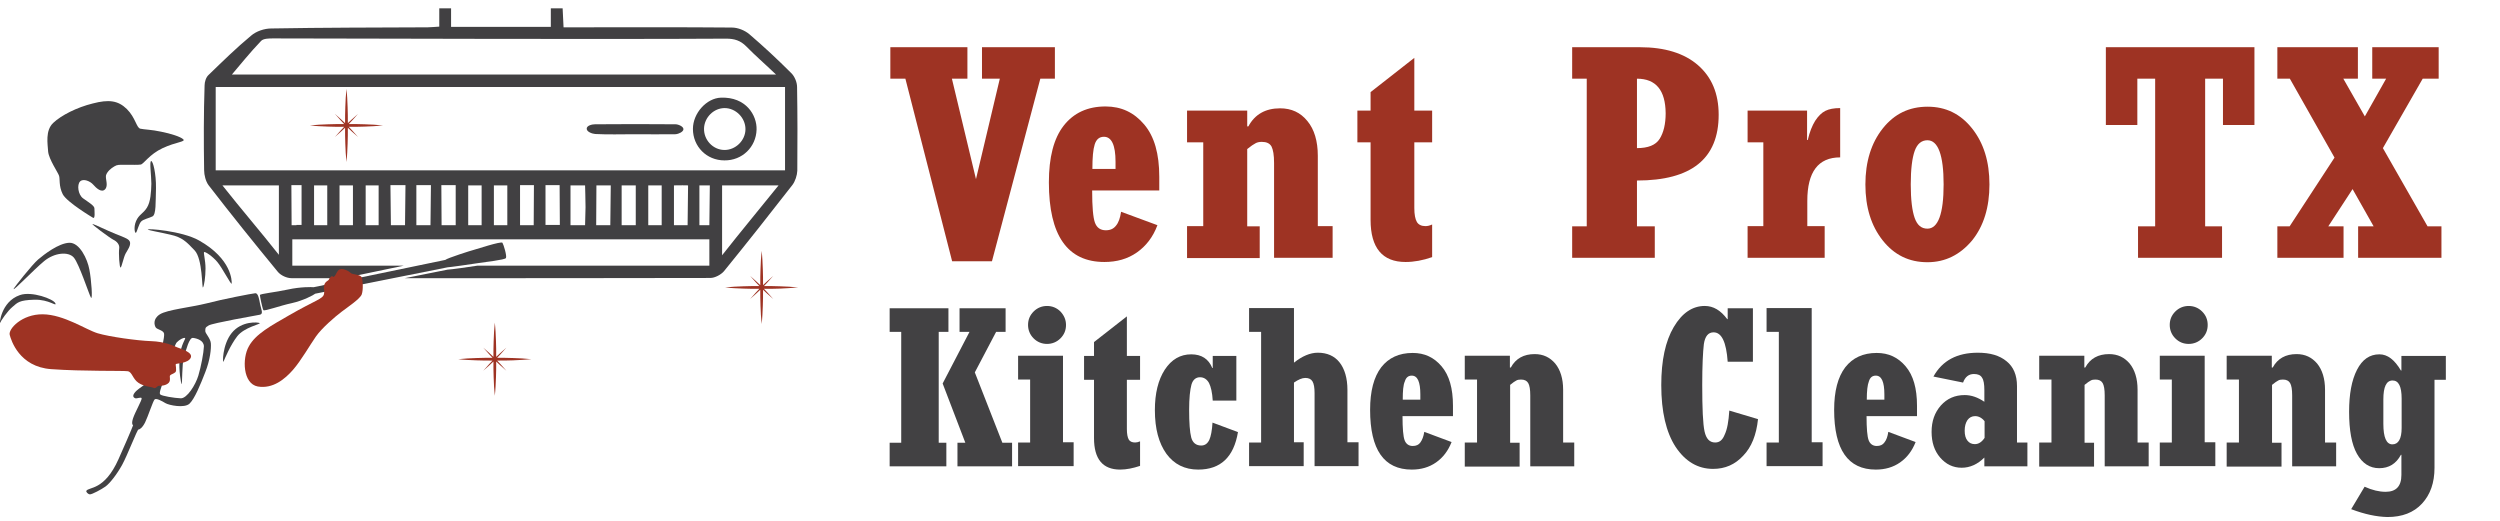
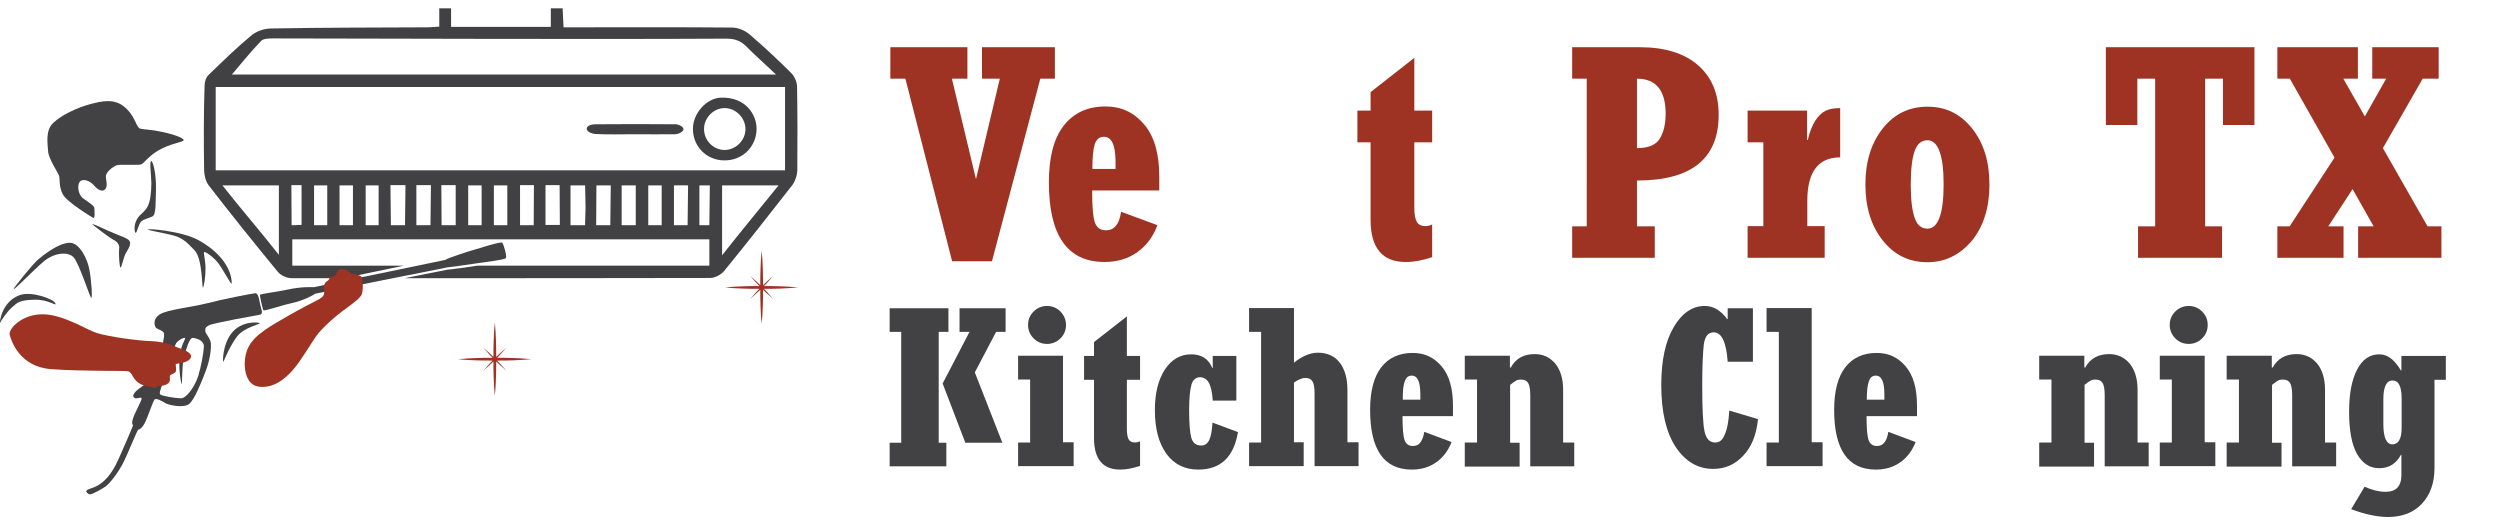
<svg xmlns="http://www.w3.org/2000/svg" version="1.1" id="Layer_1" x="0px" y="0px" viewBox="0 0 1080.2 225" style="enable-background:new 0 0 1080.2 225;" xml:space="preserve">
  <style type="text/css">
	.st0{fill:#414042;}
	.st1{fill:#424143;}
	.st2{fill:#9E3323;}
</style>
  <g id="Layer_1_00000062153310167599239250000007383311053120032406_">
</g>
  <g id="Layer_2_00000018211741417688627060000011828691837016903560_">
    <g>
      <g id="VentHood_1_">
        <path class="st0" d="M344.4,37.6c0-2.1-1.1-4.7-2.6-6.1c-5.8-5.8-11.8-11.4-18-16.7c-2-1.7-5-2.9-7.6-2.9     c-22.2-0.2-44.4-0.1-66.6-0.1c-1.9,0-3.7,0-6.1,0c-0.1-2.9-0.3-5.6-0.4-8.2c-1.7,0-3.4,0-5.1,0c0,2.5,0,5.1,0,8     c-14.3,0-28.4,0-43.1,0c0-2.8,0-5.4,0-8c-1.7,0-3.4,0-5.1,0c0,2.5,0,5.1,0,7.9c-2,0.1-3.5,0.3-5,0.3c-22.5,0.1-45.1,0.1-67.6,0.5     c-3,0-6.5,1.2-8.7,3.1c-6.4,5.3-12.4,11.2-18.4,17c-1.1,1-1.7,3-1.7,4.5C88,49,88,61.3,88.2,73.6c0,2,0.7,4.8,1.9,6.4     c9.8,12.7,19.7,25,29.9,37.4c1.3,1.6,3.9,2.8,6,2.8c7.5,0,15,0,22.5,0l25.9-5.4c-16,0-32,0-48.1,0c0-3.7,0-7.3,0-11.4     c59.9,0,119.7,0,180.2,0c0,4,0,7.5,0,11.4c-33.4,0-66.8,0-100.3,0c-3.2,0.5-11.5,1.7-12.8,1.7l0,0l-18.5,3.7c44,0,88,0,132-0.1     c2,0,4.6-1.4,5.9-2.9c10-12.3,19.8-24.7,29.6-37.3c1.2-1.6,2-4.1,2.1-6.1C344.6,61.8,344.6,49.7,344.4,37.6z M112.8,17.7     c1-1.1,3.5-1.1,5.3-1.1c32.1,0,64.2,0.2,96.3,0.2c33.1,0,66.3,0.1,99.4-0.1c3.5,0,6.1,0.8,8.6,3.3c3.9,4,8.2,7.7,12.9,12.2     c-79.5,0-158.4,0-235.1,0C103.7,28.1,108,22.7,112.8,17.7z M120.5,110.1c-8.3-10.5-16.1-19.5-24.4-30c8.6,0,16.4,0,24.4,0     C120.5,90.1,120.5,99.1,120.5,110.1z M128.1,97.3H126L125.9,80h1.6h2.8v17.2h-2.2V97.3z M141.4,97.3c-2,0-3.7,0-5.7,0     c0-6.3,0-10.7,0-17.2c1.9,0,3.6,0,5.7,0C141.4,86.3,141.4,90.6,141.4,97.3z M152.5,97.3c-1.9,0-3.7,0-5.8,0c0-6.4,0-10.6,0-17.2     c2.1,0,3.7,0,5.8,0C152.5,86.4,152.5,90.7,152.5,97.3z M163.6,97.3c-2,0-3.6,0-5.6,0c0-6.3,0-10.7,0-17.2c1.8,0,3.5,0,5.6,0     C163.6,86.3,163.6,90.6,163.6,97.3z M175,97.3h-3.1h-3L168.7,80h0.3h6.2L175,97.3z M186,97.3h-6.1V80h6.3L186,97.3z M196.9,97.3     h-6.1L190.7,80h6.2V97.3z M208.1,97.3c-2.1,0-3.7,0-5.8,0c0-6.4,0-10.8,0-17.2c2,0,3.7,0,5.8,0C208.1,86.4,208.1,90.6,208.1,97.3     z M219.2,97.3c-2.1,0-3.8,0-5.8,0c0-6.4,0-10.8,0-17.2c2,0,3.7,0,5.8,0C219.2,86.4,219.2,90.6,219.2,97.3z M230.6,97.3h-5.9V80h6     L230.6,97.3z M235.7,97.3V80h6.1l0.1,17.2h-6.2V97.3z M252.8,97.3H250h-3.5V80.1h3.1h3.2c0,0,0.2,6.8,0.2,9.4l0,0L252.8,97.3z      M263.7,97.3h-3h-3.1l0.1-17.2h4.9h1.3L263.7,97.3z M274.7,97.3h-6.1V80.1h6.1V97.3z M285.9,97.3c-2.1,0-3.8,0-5.8,0     c0-6.4,0-10.8,0-17.2c2,0,3.7,0,5.8,0C285.9,86.4,285.9,90.7,285.9,97.3z M297.1,97.3h-4.5h-1.4c0,0,0-10.6,0-17.2     c1.8-0.1,6.1,0,6.1,0L297.1,97.3z M306.5,97.3h-2.3h-2V80.1h2.8h1.7L306.5,97.3z M312,110.3c0-11.1,0-20.2,0-30.2     c8,0,15.7,0,24.4,0C328.2,90.3,320.5,99.5,312,110.3z M339.2,73.6c-81.8,0-163.5,0-246,0c0-12.1,0-23.8,0-36     c81.9,0,163.7,0,246,0C339.2,49.7,339.2,61.4,339.2,73.6z" />
        <path class="st0" d="M313,69.3c-7.7,0-13.6-6-13.6-13.6c0-6.8,5.9-13.3,12.1-13.5c10.8-0.4,15.6,7.6,15.4,13.8     C326.7,63.5,320.7,69.4,313,69.3z M322.1,55.8c0-4.9-4.2-9.1-9-9.1c-4.7,0-8.7,4-8.9,8.7c-0.2,5,3.8,9.3,8.7,9.4     C317.8,64.9,322.1,60.7,322.1,55.8z" />
        <path class="st0" d="M274.1,58c-5.6,0-11.3,0.2-16.9-0.1c-1.3-0.1-3.7-0.9-3.7-2.3s2.4-1.9,3.6-1.9c11.6-0.1,23.2-0.1,34.8,0     c1.1,0,3.4,0.9,3.4,2.1c0,1.2-2.2,2.1-3.3,2.2C286,58.1,280.1,58,274.1,58z" />
      </g>
      <g id="Guy_1_">
        <path class="st1" d="M40.2,94.1c0,0-11.3-6.7-13.1-10.2c-1.8-3.6-1.1-6.7-1.6-8c-0.4-1.3-4.4-7.1-4.7-10.4     c-0.2-3.3-1.3-9.1,2.2-12.4s10.2-6.7,17.1-8.4c6.9-1.8,10.9-1.3,14.7,2.4c3.8,3.8,4.1,8,5.8,8.5c1.8,0.4,4.9,0.4,9,1.3     c4.1,0.8,8.5,2.2,9.6,3.3s-3.1,1.1-8.9,3.8s-8.2,6.9-9.5,7.1c-1.3,0.2-3.4,0.1-6.4,0.1s-3.7-0.1-5,0.7c-1.3,0.7-3.2,2.3-3.6,3.9     c-0.3,1.6,1.1,4.4-0.4,6s-3.8-0.5-5.1-2S36,77,34.6,78.4s-0.9,5.7,1.3,7.3s5,3.2,4.9,4.4C40.8,91.1,41.2,94.7,40.2,94.1z" />
        <path class="st1" d="M65.3,69.6c0.8-0.2,2.2,5.5,2.1,11.7c-0.2,6.2,0.1,11.3-1.5,12.2c-1.6,0.8-3.9,1.2-4.9,2.2s-1.7,4.2-2.2,4.8     c-0.5,0.7-1.2-2.2,0-5s3.1-3.2,4.7-5.8c1.6-2.6,1.8-6.7,1.9-10.3C65.4,75.8,64.5,69.8,65.3,69.6z" />
        <path class="st1" d="M40.1,96.8c1.2,0.3,5.9,2.7,9.9,4.3c4,1.6,6,2.2,6.2,3.7s-1,3.1-1.9,4.7s-1.7,5.9-2.2,6.1s-0.9-6.3-0.6-8.2     c0.3-1.8-1.2-3.2-2.5-3.8C47.6,102.9,38.7,96.4,40.1,96.8z" />
        <path class="st1" d="M8.6,127.5c5.1-1.8,14.5,1.7,15.3,3.5c0.8,1.8-2.6-1.7-9.1-1.5s-7.2,1.2-9.4,3.1c-2.2,1.8-5.1,6.1-5.4,7     C-0.3,140.5,0.2,130.4,8.6,127.5z" />
        <path class="st1" d="M86,103.9c14.2,8,14.2,17.6,14.1,18.6s-4-6.7-6.2-9.3c-2.2-2.6-5.2-4.5-5.7-4.3c-0.4,0.2,0.6,3.5,0.6,7.1     s-0.6,7.6-1.1,8.2s-0.1-12.3-3.6-16s-5.4-5.7-10.5-6.8c-5.1-1.2-8.7-1.7-9.7-2.2C63.1,98.6,78.6,99.7,86,103.9z" />
        <path class="st1" d="M100.1,143.9c4.3-5.4,11.5-4.7,12.1-4.3c0.7,0.4-6.7,1.8-9.7,5.7s-5.4,9.7-5.9,10.9     C96.1,157.4,96,149,100.1,143.9z" />
        <g>
          <path class="st1" d="M136.2,126.9c-0.7,0.6-5.2,3-10.2,4.1c-4.8,1-11.8,3.6-12.2,3c-0.4-0.6-1.5-5.9-1.5-6.5      c0-0.6,6.7-1.2,12.1-2.4c5.4-1.2,10.4-1.1,11.1-1l56.9-11.8c0.9-0.8,11.3-4.1,12.2-4.3c0.9-0.2,12-3.9,12.5-3.1s2,5.7,1.5,6.6      c-0.5,0.8-9,1.7-12.1,2.2s-12.4,1.8-13.1,1.8L136.2,126.9z" />
        </g>
        <path class="st1" d="M112.4,131.5c-0.4-2.1-0.8-4.9-2.1-4.8s-14.3,2.6-21.1,4.4c-6.8,1.7-16.9,2.7-20.1,4.7s-2.4,4.8-1.8,5.7     s3.4,1.2,3.6,2.7s-1.1,7.2-2.1,10.2s-4.5,10.2-6.1,11.6c-1.6,1.3-3.5,2.3-4.6,3.8s-0.2,2.1,0.4,2.3c0.6,0.2,2.6-0.7,2.7,0     c0.2,0.7-2.8,5.9-3.7,8.6c-0.9,2.7,0,3,0,3s-0.2,1-6.3,14.7s-12.9,11.9-13.9,13.7c-0.2,0.4,0.7,1.5,1.6,1.5     c0.9,0,4.9-2.1,6.7-3.4c1.8-1.3,4.9-5.2,7.2-9.4s6.5-15.2,7-15.2s1.7-0.7,2.9-3.1s3.4-9.2,4.1-9.9s3.2,0.7,4.7,1.6     s8.2,2.3,10.4,0.2c2.2-2.1,4.7-8.2,6.8-13.6c2.1-5.3,2.6-10.2,2.4-12.5c-0.2-2.2-2.5-4.3-2.4-5.3s-0.3-1.4,1.5-2.4     c1.7-1,20.4-4.3,22-4.6C114,135.7,112.8,133.6,112.4,131.5z M85.7,162.3c-1.2,4-4.9,9.9-7.6,9.8c-2.7-0.1-8.3-1-8.9-1.7     s0.8-3.6,1.2-5.4c0.4-1.8,4.8-15.9,6-17.1c1.2-1.2,2.7-2,3.5-1.9c0.7,0.1-1.8,2.6-2.3,8.5s0.8,11.5,0.8,11.5     c0.5-0.3,0.1-8.5,1.1-11.7c0.9-3.2,2.3-8.6,3.9-8.3c1.7,0.2,4.7,1.1,4.7,3.7C88,152.4,86.9,158.3,85.7,162.3z" />
        <path class="st2" d="M4.2,144.7c-0.7-2.5,5.2-9,14.3-8.9s18.7,6.7,23.7,8.2s17.1,3.2,23.1,3.4c5.9,0.2,9.7,2,11.3,2.7     c1.7,0.7,6.9,2.1,5.8,4.5s-6.1,2.4-6.4,2.7c-0.3,0.2,0.5,2.8-0.2,3.5s-1.9,0.9-2.3,1.4s0.4,2.1-0.6,3.2s-3.2,1.4-4.1,1.3     c-0.9-0.1-1.4,1.4-2.4,0.9s-4.1-0.5-6.6-2.2s-2.7-4.7-4.6-5c-1.9-0.3-19.3,0.1-33.1-0.9S4.8,147,4.2,144.7z" />
        <path class="st2" d="M124.8,136.3c11.6-6.7,14.8-7.1,15.2-9.3c0.4-2.3-0.3-1.4,0-3.4s1.8-2.2,2.1-2.8c0.2-0.6,0.2-0.6,0.9-1.2     c0.7-0.7,0.7,0.2,1.2,0s0.9-1,1.4-2s1.5-1.7,3.1-1.2s2.1,0.9,2.9,1.6c0.8,0.7,4.2,0.5,4.7,1.9s0.7,5.3,0,7.3     c-0.7,1.9-5.8,5.3-8.7,7.5c-2.9,2.2-8.5,7-11.1,10.7s-6.4,10.4-9.9,14.4s-8.7,8.3-15.2,7.2c-6.5-1.2-6.8-12.2-3.9-17.3     C110.4,144.3,117.2,140.7,124.8,136.3z" />
        <path class="st1" d="M5.9,124.8c-0.6,1.5,8.7-8.3,13.2-12s10.5-4.2,12.8-1.5s6.6,16,7.4,17.3c0.8,1.3,0.2-7.7-0.7-12.2     c-0.8-4.4-4.2-11.7-8.7-11.5c-4.6,0.2-10.8,5-13.4,7.2S6.1,124.2,5.9,124.8z" />
      </g>
      <path class="st2" d="M344.9,124.2c-2.6-0.3-5.3-0.4-7.9-0.5c-2.3-0.1-4.6-0.1-6.9-0.1c0.5-0.6,1.1-1.1,1.6-1.7    c0.8-0.9,1.6-1.8,2.4-2.7c-0.9,0.8-1.8,1.6-2.7,2.4c-0.6,0.5-1.1,1.1-1.7,1.6c0-2.3,0-4.6-0.1-6.9c-0.1-2.6-0.2-5.3-0.5-7.9    c-0.3,2.6-0.4,5.3-0.5,7.9c-0.1,2.3-0.1,4.6-0.1,6.9c-0.6-0.5-1.1-1.1-1.7-1.6c-0.9-0.8-1.8-1.6-2.7-2.4c0.8,0.9,1.6,1.8,2.4,2.7    c0.5,0.6,1.1,1.1,1.6,1.7c-2.3,0-4.6,0-6.9,0.1c-2.6,0.1-5.3,0.2-7.9,0.5c2.6,0.3,5.3,0.4,7.9,0.5c2.3,0.1,4.6,0.1,6.9,0.1    c-0.5,0.6-1.1,1.1-1.6,1.7c-0.8,0.9-1.6,1.8-2.4,2.7c0.9-0.8,1.8-1.6,2.7-2.4c0.6-0.5,1.1-1.1,1.7-1.6c0,2.3,0,4.6,0.1,6.9    c0.1,2.6,0.2,5.3,0.5,7.9c0.3-2.6,0.4-5.3,0.5-7.9c0.1-2.3,0.1-4.6,0.1-6.9c0.6,0.5,1.1,1.1,1.7,1.6c0.9,0.8,1.8,1.6,2.7,2.4    c-0.8-0.9-1.6-1.8-2.4-2.7c-0.5-0.6-1.1-1.1-1.6-1.7c2.3,0,4.6,0,6.9-0.1C339.6,124.6,342.2,124.4,344.9,124.2z" />
      <path class="st2" d="M229.6,155.2c-2.6-0.3-5.3-0.4-7.9-0.5c-2.3-0.1-4.6-0.1-6.9-0.1c0.5-0.6,1.1-1.1,1.6-1.7    c0.8-0.9,1.6-1.8,2.4-2.7c-0.9,0.8-1.8,1.6-2.7,2.4c-0.6,0.5-1.1,1.1-1.7,1.6c0-2.3,0-4.6-0.1-6.9c-0.1-2.6-0.2-5.3-0.5-7.9    c-0.3,2.6-0.4,5.3-0.5,7.9c-0.1,2.3-0.1,4.6-0.1,6.9c-0.6-0.5-1.1-1.1-1.7-1.6c-0.9-0.8-1.8-1.6-2.7-2.4c0.8,0.9,1.6,1.8,2.4,2.7    c0.5,0.6,1.1,1.1,1.6,1.7c-2.3,0-4.6,0-6.9,0.1c-2.6,0.1-5.3,0.2-7.9,0.5c2.6,0.3,5.3,0.4,7.9,0.5c2.3,0.1,4.6,0.1,6.9,0.1    c-0.5,0.6-1.1,1.1-1.6,1.7c-0.8,0.9-1.6,1.8-2.4,2.7c0.9-0.8,1.8-1.6,2.7-2.4c0.6-0.5,1.1-1.1,1.7-1.6c0,2.3,0,4.6,0.1,6.9    c0.1,2.6,0.2,5.3,0.5,7.9c0.3-2.6,0.4-5.3,0.5-7.9c0.1-2.3,0.1-4.6,0.1-6.9c0.6,0.5,1.1,1.1,1.7,1.6c0.9,0.8,1.8,1.6,2.7,2.4    c-0.8-0.9-1.6-1.8-2.4-2.7c-0.5-0.6-1.1-1.1-1.6-1.7c2.3,0,4.6,0,6.9-0.1C224.3,155.6,227,155.4,229.6,155.2z" />
-       <path class="st2" d="M165.5,54.2c-2.6-0.3-5.3-0.4-7.9-0.5c-2.3-0.1-4.6-0.1-6.9-0.1c0.5-0.6,1.1-1.1,1.6-1.7    c0.8-0.9,1.6-1.8,2.4-2.7c-0.9,0.8-1.8,1.6-2.7,2.4c-0.6,0.5-1.1,1.1-1.7,1.6c0-2.3,0-4.6-0.1-6.9c-0.1-2.6-0.2-5.3-0.5-7.9    c-0.3,2.6-0.4,5.3-0.5,7.9c-0.1,2.3-0.1,4.6-0.1,6.9c-0.6-0.5-1.1-1.1-1.7-1.6c-0.9-0.8-1.8-1.6-2.7-2.4c0.8,0.9,1.6,1.8,2.4,2.7    c0.5,0.6,1.1,1.1,1.6,1.7c-2.3,0-4.6,0-6.9,0.1c-2.6,0.1-5.3,0.2-7.9,0.5c2.6,0.3,5.3,0.4,7.9,0.5c2.3,0.1,4.6,0.1,6.9,0.1    c-0.5,0.6-1.1,1.1-1.6,1.7c-0.8,0.9-1.6,1.8-2.4,2.7c0.9-0.8,1.8-1.6,2.7-2.4c0.6-0.5,1.1-1.1,1.7-1.6c0,2.3,0,4.6,0.1,6.9    c0.1,2.6,0.2,5.3,0.5,7.9c0.3-2.6,0.4-5.3,0.5-7.9c0.1-2.3,0.1-4.6,0.1-6.9c0.6,0.5,1.1,1.1,1.7,1.6c0.9,0.8,1.8,1.6,2.7,2.4    c-0.8-0.9-1.6-1.8-2.4-2.7c-0.5-0.6-1.1-1.1-1.6-1.7c2.3,0,4.6,0,6.9-0.1C160.2,54.6,162.8,54.5,165.5,54.2z" />
    </g>
  </g>
  <g id="Layer_3">
</g>
  <g>
    <path class="st2" d="M411.4,112.9L391.2,34h-6.5V20.4H418V34h-6.7l10.4,43.4L432,34h-7.7V20.4h31.5V34h-6.3l-20.9,78.9H411.4z" />
    <path class="st2" d="M484.4,91.5l15.7,5.8c-1.9,5.1-4.9,9-8.9,11.8c-4,2.8-8.7,4.1-14,4.1c-16,0-24-11.5-24-34.4   c0-10.8,2.1-19,6.4-24.5c4.3-5.5,10.3-8.3,18.1-8.3c6.8,0,12.3,2.6,16.7,7.8c4.4,5.2,6.5,12.7,6.5,22.6v5.9h-29   c0,7.1,0.4,11.7,1.2,13.9c0.8,2.2,2.4,3.3,4.7,3.3c2,0,3.4-0.7,4.4-2C483.3,96.2,484,94.2,484.4,91.5z M472,73H482v-3.1   c0-7.2-1.7-10.8-5-10.8c-2,0-3.3,1.1-4,3.3S472,68.1,472,73z" />
-     <path class="st2" d="M512.9,111.4V97.7h7V61.5h-7V47.8h26v6.8h0.5c2.8-5.2,7.4-7.8,13.7-7.8c4.9,0,8.8,1.8,11.8,5.5   c3,3.6,4.5,8.7,4.5,15v30.4h6.4v13.7h-25.3v-41c0-3.4-0.4-5.7-1.1-7.1c-0.8-1.4-2.2-2-4.2-2c-1.1,0-2,0.2-2.7,0.6   c-0.8,0.4-2,1.2-3.6,2.5v33.4h5.4v13.7H512.9z" />
    <path class="st2" d="M618.8,97v14.1c-4,1.4-7.8,2.1-11.5,2.1c-10,0-15.1-6.1-15.1-18.2V61.5h-5.7V47.8h5.7v-8L611.1,25v22.8h7.7   v13.7h-7.7v28.4c0,2.8,0.4,4.8,1.1,6c0.7,1.2,2,1.8,3.7,1.8C616.8,97.7,617.7,97.5,618.8,97z" />
    <path class="st2" d="M679.3,111.4V97.8h6.3V34h-6.3V20.4h29.3c10.7,0,19.1,2.6,25,7.7c6,5.2,9,12.3,9,21.5   c0,19-11.8,28.4-35.3,28.4v19.8h7.7v13.6H679.3z M707.3,34V64c4.8,0,8.1-1.3,9.8-4s2.6-6.4,2.6-11.1C719.6,39,715.5,34,707.3,34z" />
    <path class="st2" d="M755.1,111.4V97.7h6.8V61.5h-6.8V47.8h25.7v12.7h0.3c0.8-3.5,1.9-6.2,3.2-8.3c1.3-2,2.8-3.5,4.4-4.3   c1.6-0.8,3.7-1.2,6.4-1.2v21.3c-9.5,0-14.2,6.3-14.2,18.8v10.9h7.5v13.7H755.1z" />
    <path class="st2" d="M832.8,113.3c-7.9,0-14.3-3.1-19.3-9.4c-5-6.3-7.5-14.3-7.5-24.2c0-9.8,2.5-17.9,7.5-24.2   c5-6.3,11.4-9.4,19.4-9.4c7.8,0,14.2,3.1,19.2,9.4c5,6.3,7.5,14.3,7.5,24.2c0,9.9-2.5,18-7.5,24.2   C846.9,110.1,840.5,113.3,832.8,113.3z M832.8,60.6c-2.5,0-4.4,1.5-5.5,4.6c-1.1,3.1-1.7,7.9-1.7,14.5s0.6,11.4,1.7,14.5   c1.1,3.1,2.9,4.6,5.5,4.6c4.6,0,7-6.4,7-19.1S837.4,60.6,832.8,60.6z" />
    <path class="st2" d="M923.8,111.4V97.8h7.4V34h-7.7v20h-13.6V20.4h64.2V54h-13.6V34h-7.7v63.8h7.3v13.6H923.8z" />
    <path class="st2" d="M984,111.4V97.8h5.3l19.4-29.7L989.4,34H984V20.4h34.8V34h-6.3l9.3,16.3L1031,34h-6V20.4h28.7V34h-6.9   l-17.2,30l19.3,33.8h6v13.6h-36V97.8h6.7l-9.1-16.1l-10.5,16.1h6.6v13.6H984z" />
-     <path class="st1" d="M384.4,201.5v-10.2h5v-47.9h-5v-10.2h25.4v10.2h-4.2v47.9h3.3v10.2H384.4z M413.7,201.5v-10.2h3.4l-9.8-25.6   l11.6-22.3h-4.3v-10.2h19.9v10.2h-4.1l-9.2,17.5l11.9,30.4h4.2v10.2H413.7z" />
+     <path class="st1" d="M384.4,201.5v-10.2h5v-47.9h-5v-10.2h25.4v10.2h-4.2v47.9h3.3v10.2H384.4z M413.7,201.5v-10.2h3.4l-9.8-25.6   l11.6-22.3h-4.3v-10.2h19.9v10.2h-4.1l-9.2,17.5l11.9,30.4h4.2H413.7z" />
    <path class="st1" d="M439.9,201.5v-10.3h5.2v-27.2h-5.2v-10.3h19.4v37.4h4.6v10.3H439.9z M460.6,140.4c0,2.3-0.8,4.2-2.4,5.8   c-1.6,1.6-3.6,2.4-5.8,2.4s-4.2-0.8-5.8-2.4c-1.6-1.6-2.4-3.6-2.4-5.8c0-2.3,0.8-4.2,2.4-5.8c1.6-1.6,3.6-2.4,5.8-2.4   c2.2,0,4.2,0.8,5.8,2.4C459.7,136.2,460.6,138.1,460.6,140.4z" />
    <path class="st1" d="M492.6,190.7v10.6c-3,1-5.9,1.6-8.6,1.6c-7.5,0-11.3-4.5-11.3-13.6v-25.2h-4.3v-10.3h4.3v-6l14.2-11.1v17.1   h5.7v10.3h-5.7v21.3c0,2.1,0.3,3.6,0.8,4.5c0.5,0.9,1.5,1.3,2.8,1.3C491.1,191.2,491.9,191,492.6,190.7z" />
    <path class="st1" d="M523.9,182.6l11,4.1c-1.8,10.8-7.5,16.2-17.2,16.2c-5.8,0-10.4-2.3-13.7-6.8c-3.3-4.6-5-10.8-5-18.9   c0-7.2,1.4-13,4.3-17.5c2.9-4.4,6.7-6.6,11.4-6.6c4.5,0,7.5,2,9.1,5.9h0.2v-5.2h10.2v19.3h-10.2c-0.2-3.5-0.8-6-1.6-7.6   c-0.9-1.6-2.2-2.5-3.9-2.5c-1.8,0-3.1,1.1-3.7,3.2c-0.6,2.2-1,5.8-1,10.9c0,5.6,0.3,9.6,0.9,11.9s2.1,3.5,4.3,3.5   c1.6,0,2.7-0.8,3.5-2.4C523.2,188.6,523.7,186,523.9,182.6z" />
    <path class="st1" d="M539.7,201.5v-10.3h5.2v-47.8h-5.2v-10.3h19.4v23.6c3.5-2.8,7-4.3,10.3-4.3c4,0,7.2,1.4,9.4,4.2   s3.4,6.8,3.4,11.9v22.6h4.8v10.3h-19v-31.6c0-2.3-0.3-4-0.9-5c-0.6-1-1.6-1.5-3.1-1.5c-1.4,0-3,0.7-4.9,2v25.8h4.2v10.3H539.7z" />
    <path class="st1" d="M615.4,186.6l11.8,4.4c-1.5,3.8-3.7,6.7-6.7,8.8c-3,2.1-6.5,3.1-10.5,3.1c-12,0-18-8.6-18-25.8   c0-8.1,1.6-14.2,4.8-18.4c3.2-4.1,7.7-6.2,13.6-6.2c5.1,0,9.2,1.9,12.5,5.8c3.3,3.9,4.9,9.5,4.9,17v4.5h-21.8   c0,5.3,0.3,8.8,0.9,10.4c0.6,1.6,1.8,2.5,3.5,2.5c1.5,0,2.6-0.5,3.3-1.5C614.5,190.1,615.1,188.6,615.4,186.6z M606.1,172.7h7.6   v-2.3c0-5.4-1.2-8.1-3.7-8.1c-1.5,0-2.5,0.8-3,2.5C606.3,166.3,606.1,169,606.1,172.7z" />
    <path class="st1" d="M632.9,201.5v-10.3h5.3v-27.2h-5.3v-10.3h19.5v5.1h0.4c2.1-3.9,5.6-5.8,10.3-5.8c3.7,0,6.6,1.4,8.9,4.1   c2.2,2.7,3.4,6.5,3.4,11.3v22.8h4.8v10.3h-19v-30.7c0-2.5-0.3-4.3-0.9-5.3s-1.6-1.5-3.1-1.5c-0.8,0-1.5,0.1-2,0.4   c-0.6,0.3-1.5,0.9-2.7,1.9v25h4.1v10.3H632.9z" />
    <path class="st1" d="M747.2,177.4l12.4,3.7c-0.7,6.8-2.8,12.1-6.4,15.8c-3.5,3.8-7.8,5.7-13,5.7c-6.6,0-12-3.2-16.2-9.5   c-4.1-6.3-6.2-15.2-6.2-26.7c0-10.7,1.8-19,5.4-25.1s8.1-9.1,13.4-9.1c3.7,0,6.9,1.9,9.7,5.7h0.2v-4.7h10.9v23.1h-10.9   c-0.6-8.5-2.6-12.7-6.1-12.7c-2.3,0-3.7,1.7-4.2,5.1c-0.4,3.4-0.7,9.3-0.7,17.6c0,10.2,0.3,16.9,1,20.1c0.7,3.2,2.2,4.8,4.6,4.8   c1.9,0,3.2-1.1,4.1-3.4C746.3,185.5,746.9,182.1,747.2,177.4z" />
    <path class="st1" d="M763.3,201.5v-10.3h5.3v-47.8h-5.3v-10.3h19.5v58h4.7v10.3H763.3z" />
    <path class="st1" d="M815.9,186.6l11.8,4.4c-1.5,3.8-3.7,6.7-6.7,8.8c-3,2.1-6.5,3.1-10.5,3.1c-12,0-18-8.6-18-25.8   c0-8.1,1.6-14.2,4.8-18.4c3.2-4.1,7.7-6.2,13.6-6.2c5.1,0,9.2,1.9,12.5,5.8c3.3,3.9,4.9,9.5,4.9,17v4.5h-21.8   c0,5.3,0.3,8.8,0.9,10.4c0.6,1.6,1.8,2.5,3.5,2.5c1.5,0,2.6-0.5,3.3-1.5C815.1,190.1,815.6,188.6,815.9,186.6z M806.6,172.7h7.6   v-2.3c0-5.4-1.2-8.1-3.7-8.1c-1.5,0-2.5,0.8-3,2.5C806.9,166.3,806.6,169,806.6,172.7z" />
-     <path class="st1" d="M876.1,201.5h-18.7v-3.8c-2.9,2.9-6.2,4.4-9.8,4.4c-3.7,0-6.8-1.5-9.3-4.4s-3.7-6.6-3.7-11.1   c0-4.6,1.3-8.3,4-11.4c2.7-3,6.1-4.5,10.3-4.5c2.9,0,5.7,1,8.5,2.9v-5c0-2.6-0.3-4.4-1-5.4c-0.6-1.1-1.8-1.6-3.5-1.6   c-2.2,0-3.8,1.2-4.7,3.7l-12.8-2.6c3.8-6.9,10.2-10.3,19.2-10.3c5.3,0,9.4,1.2,12.4,3.7c3,2.4,4.5,6,4.5,10.7v24.4h4.5V201.5z    M857.5,189.2V182c-1.2-1.5-2.6-2.2-4.1-2.2c-1.4,0-2.5,0.6-3.3,1.7c-0.8,1.2-1.2,2.7-1.2,4.6c0,1.9,0.4,3.3,1.2,4.3   c0.8,1,1.8,1.5,3.2,1.5C854.9,191.9,856.3,191,857.5,189.2z" />
    <path class="st1" d="M881.1,201.5v-10.3h5.3v-27.2h-5.3v-10.3h19.5v5.1h0.4c2.1-3.9,5.6-5.8,10.3-5.8c3.7,0,6.6,1.4,8.9,4.1   c2.2,2.7,3.4,6.5,3.4,11.3v22.8h4.8v10.3h-19v-30.7c0-2.5-0.3-4.3-0.9-5.3s-1.6-1.5-3.1-1.5c-0.8,0-1.5,0.1-2,0.4   c-0.6,0.3-1.5,0.9-2.7,1.9v25h4.1v10.3H881.1z" />
    <path class="st1" d="M933.2,201.5v-10.3h5.2v-27.2h-5.2v-10.3h19.4v37.4h4.6v10.3H933.2z M953.9,140.4c0,2.3-0.8,4.2-2.4,5.8   c-1.6,1.6-3.6,2.4-5.8,2.4c-2.3,0-4.2-0.8-5.8-2.4c-1.6-1.6-2.4-3.6-2.4-5.8c0-2.3,0.8-4.2,2.4-5.8c1.6-1.6,3.6-2.4,5.8-2.4   c2.2,0,4.2,0.8,5.8,2.4C953.1,136.2,953.9,138.1,953.9,140.4z" />
    <path class="st1" d="M962.1,201.5v-10.3h5.3v-27.2h-5.3v-10.3h19.5v5.1h0.4c2.1-3.9,5.6-5.8,10.3-5.8c3.7,0,6.6,1.4,8.9,4.1   c2.2,2.7,3.4,6.5,3.4,11.3v22.8h4.8v10.3h-19v-30.7c0-2.5-0.3-4.3-0.9-5.3s-1.6-1.5-3.1-1.5c-0.8,0-1.5,0.1-2,0.4   c-0.6,0.3-1.5,0.9-2.7,1.9v25h4.1v10.3H962.1z" />
    <path class="st1" d="M1015.9,220l5.8-9.7c3.3,1.5,6.3,2.2,9.1,2.2c4.5,0,6.8-2.4,6.8-7.3v-8.7h-0.2c-2.1,3.9-5.2,5.8-9.4,5.8   c-4.1,0-7.3-2.1-9.6-6.2c-2.3-4.1-3.4-10.2-3.4-18.2c0-7.6,1.1-13.6,3.4-18.1c2.3-4.5,5.5-6.7,9.7-6.7c3.5,0,6.5,2.3,9.3,7h0.2   v-6.3h19.2v10.3h-4.9v38c0,6.5-1.8,11.6-5.4,15.5s-8.6,5.8-14.9,5.8C1026.9,223.3,1021.7,222.2,1015.9,220z M1037.7,184.9v-12.7   c0-5.2-1.3-7.8-3.9-7.8c-2.7,0-4,2.7-4,8.2v10.5c0,5.9,1.3,8.9,3.9,8.9C1036.3,192,1037.7,189.6,1037.7,184.9z" />
  </g>
</svg>